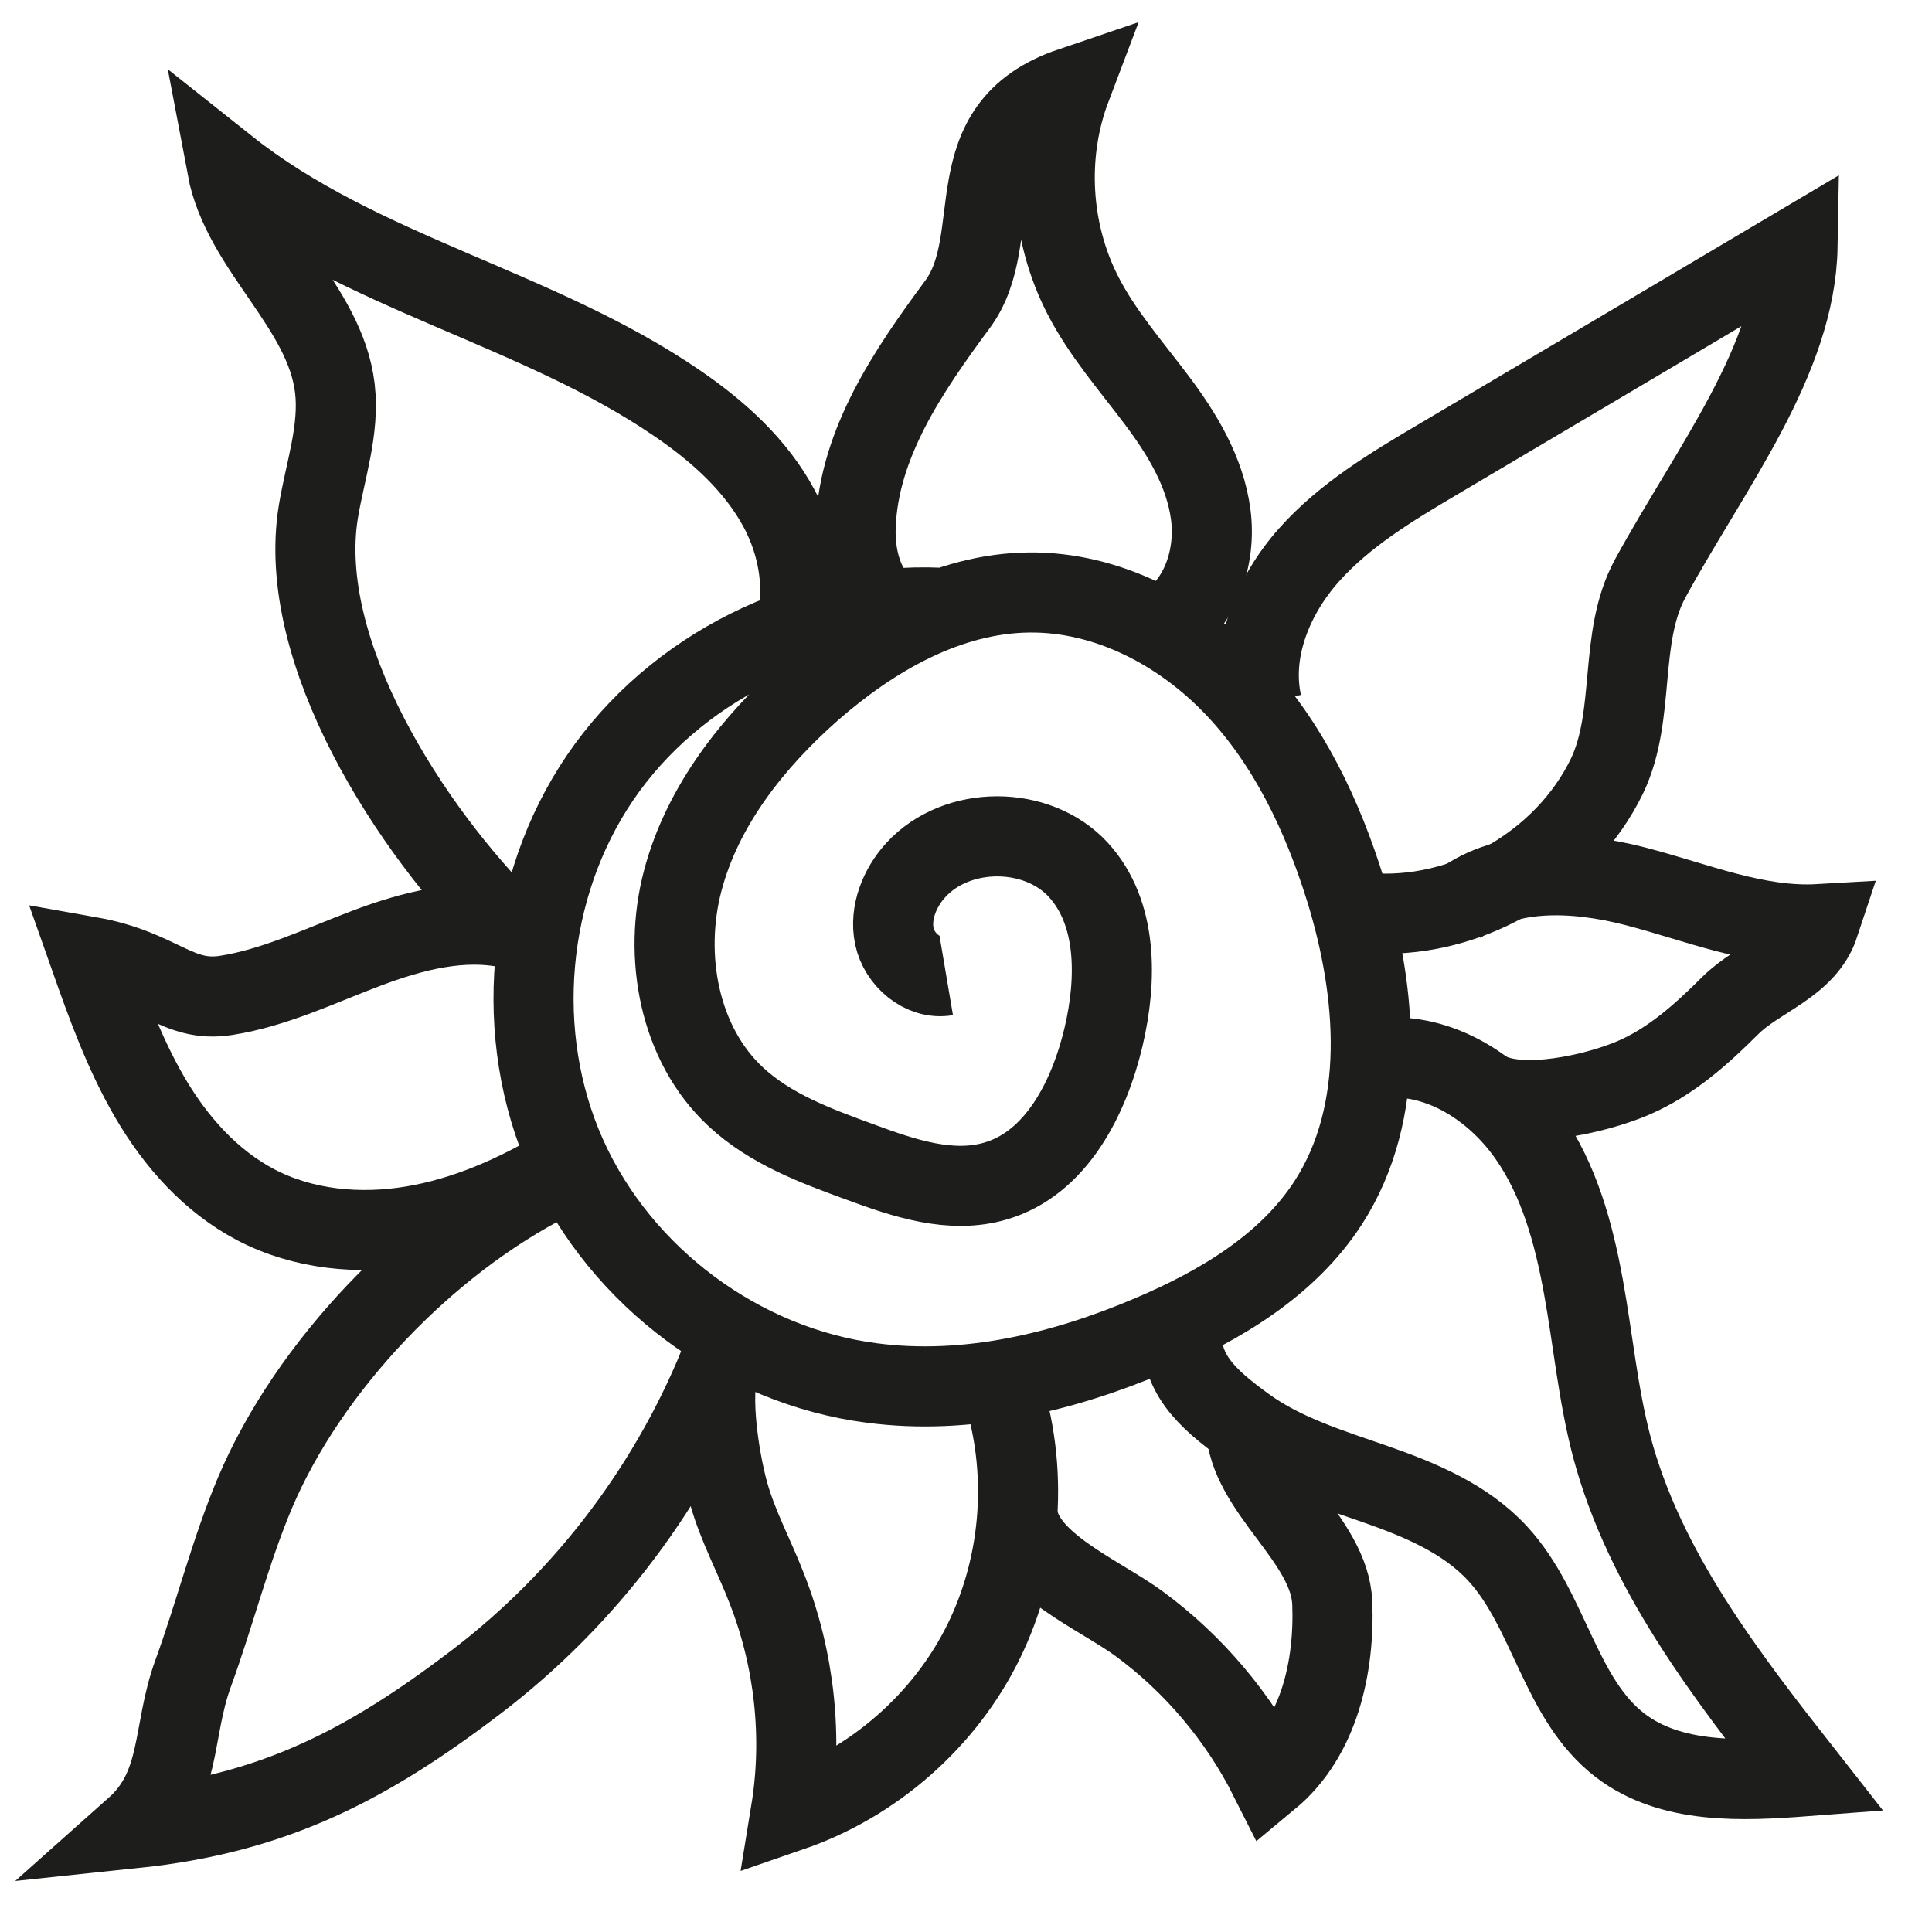
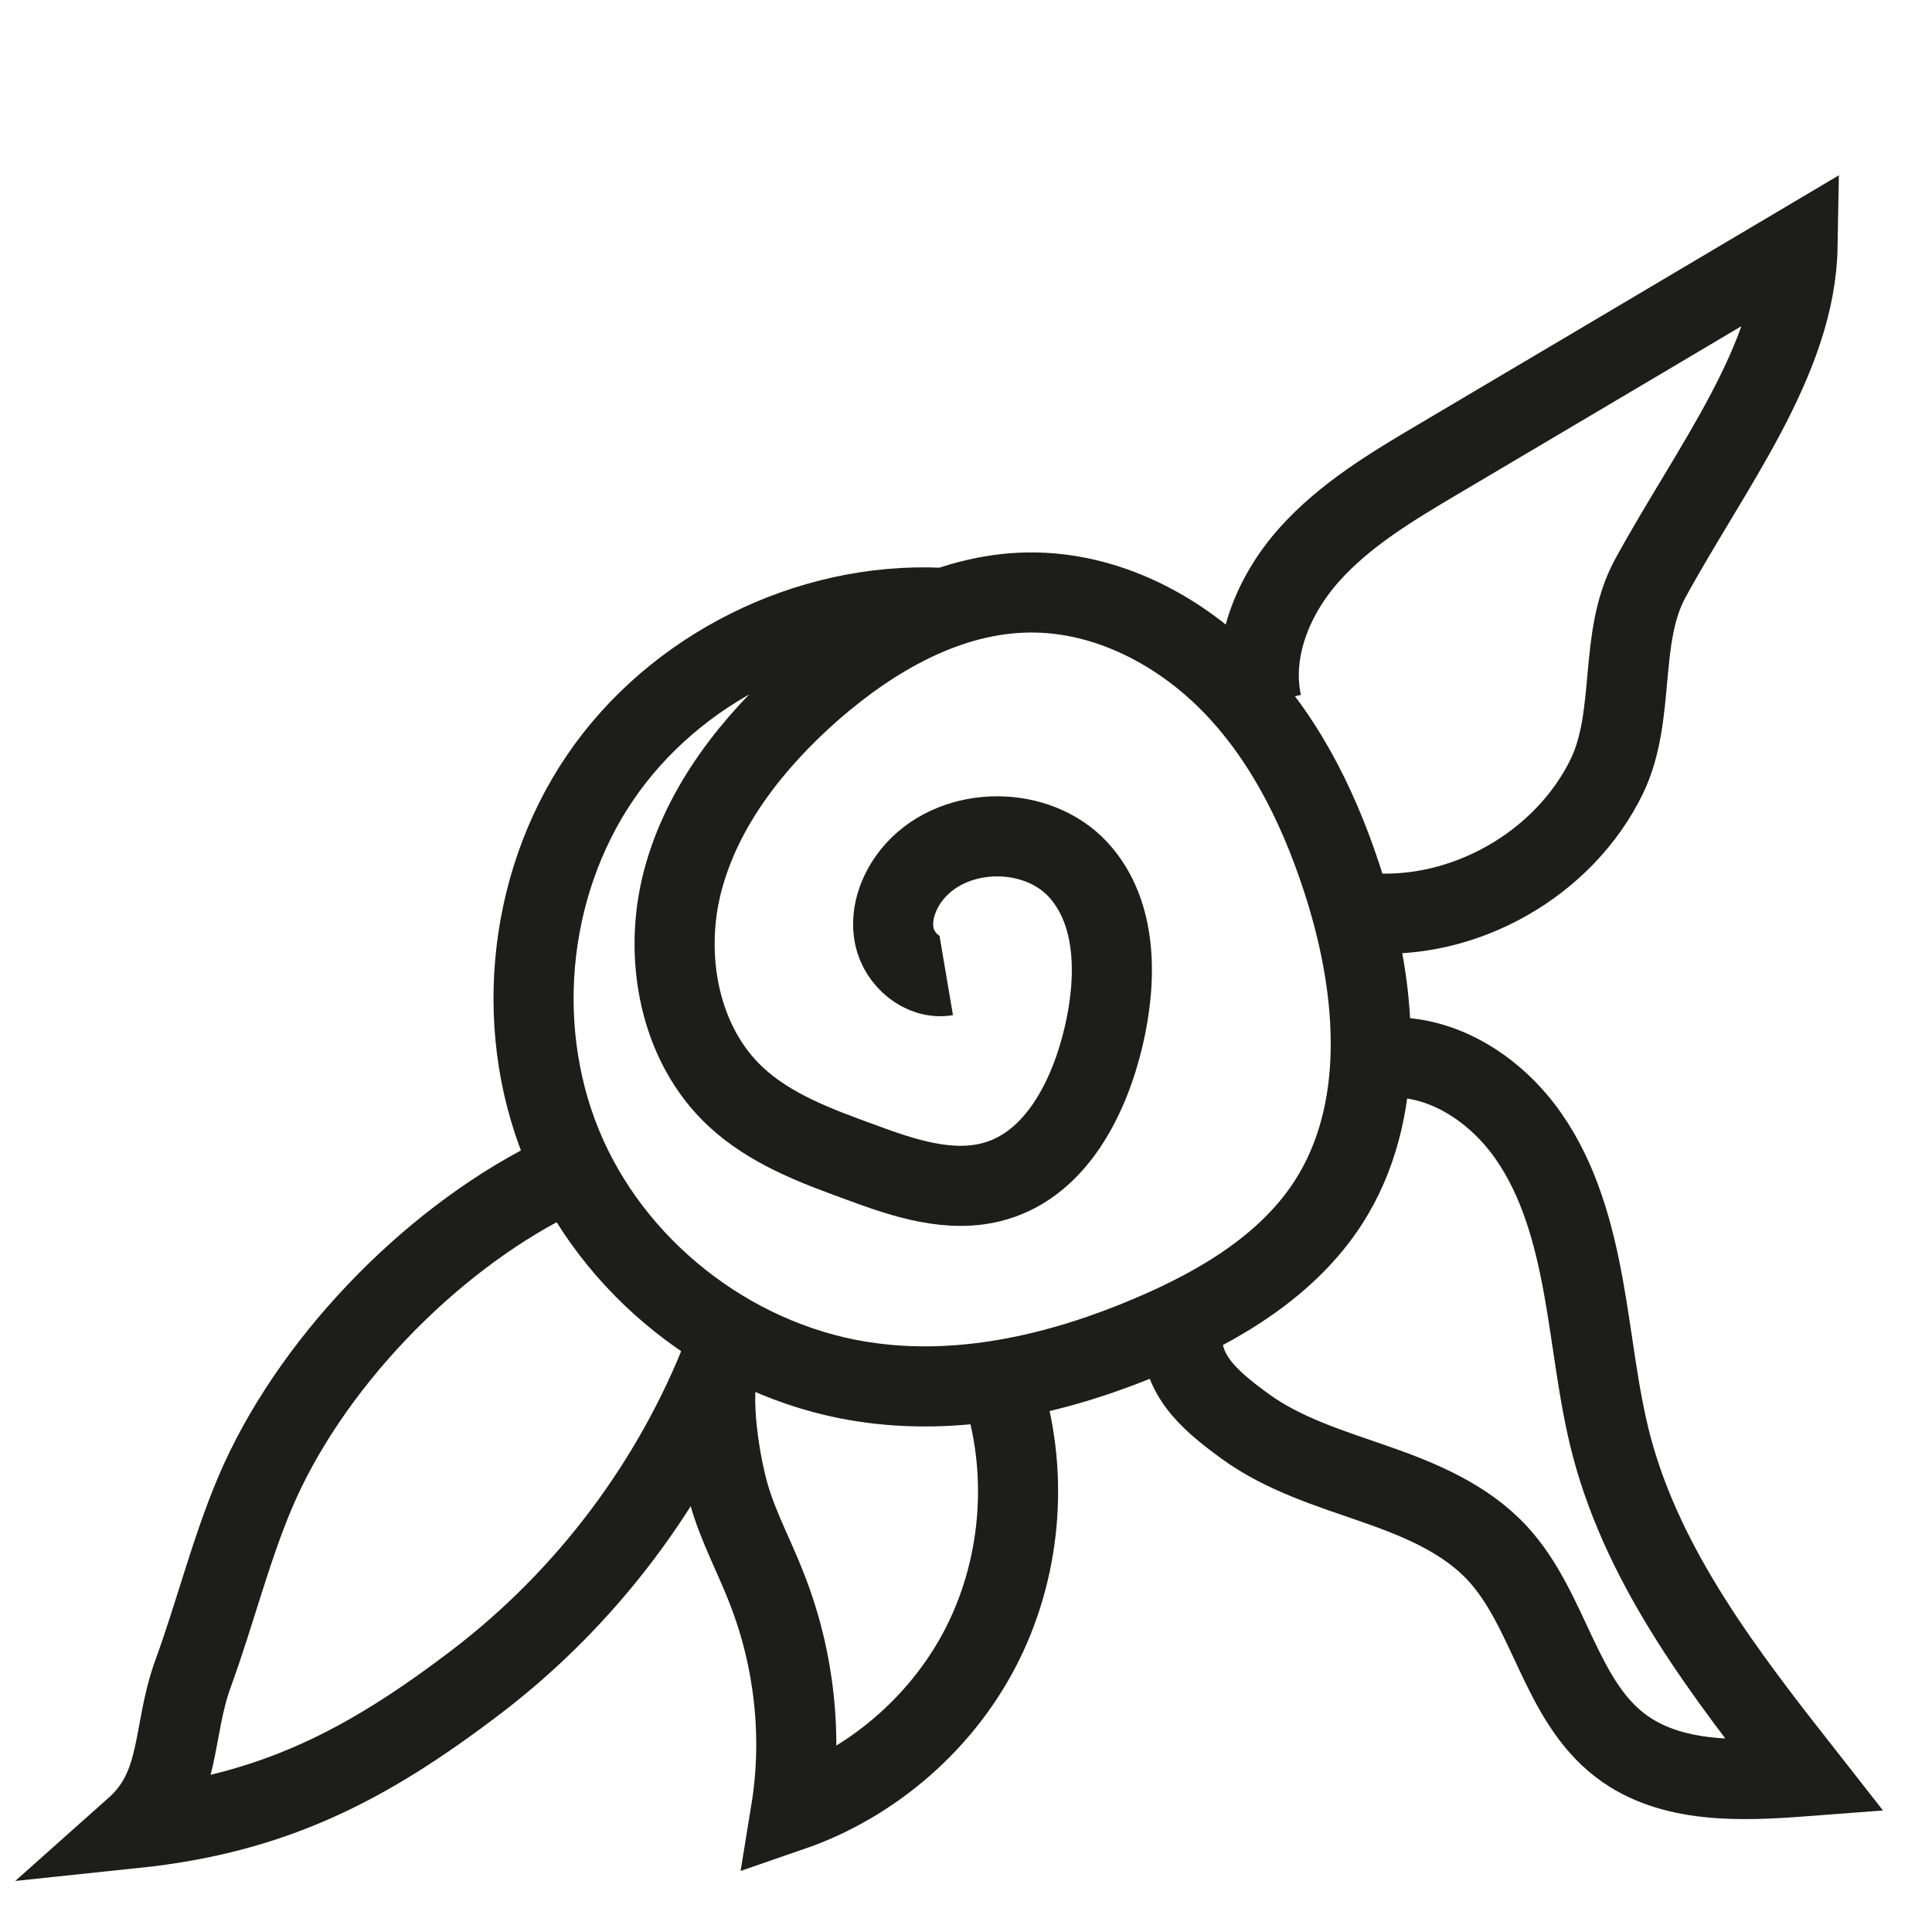
<svg xmlns="http://www.w3.org/2000/svg" id="katman_3" data-name="katman 3" viewBox="0 0 48 48">
  <defs>
    <style>
      .cls-1 {
        fill: none;
        stroke: #1d1d1b;
        stroke-miterlimit: 10;
        stroke-width: 1.99px;
      }
    </style>
  </defs>
  <path class="cls-1" d="M23.36,15.1c-3.28-.15-6.6,1.5-8.45,4.22s-2.18,6.41-.83,9.41,4.32,5.21,7.58,5.63c2.35.31,4.75-.26,6.93-1.19,1.72-.73,3.4-1.73,4.41-3.29,1.45-2.25,1.22-5.21.43-7.77-.57-1.84-1.42-3.64-2.75-5.04s-3.18-2.37-5.11-2.35c-2.02.02-3.89,1.1-5.41,2.43-1.45,1.28-2.71,2.87-3.2,4.74s-.09,4.05,1.32,5.36c.86.8,1.99,1.22,3.09,1.62,1.08.4,2.26.8,3.37.47,1.5-.44,2.32-2.06,2.68-3.59.33-1.41.35-3.07-.63-4.14-1.02-1.11-3.02-1.11-4.04.01-.4.44-.65,1.06-.53,1.64s.7,1.08,1.29.98" />
-   <path class="cls-1" d="M22.31,15.26c-.8-.32-1.09-1.33-1.05-2.2.08-2.05,1.31-3.85,2.53-5.5s-.13-4.39,2.82-5.39c-.63,1.66-.52,3.58.29,5.16.48.94,1.19,1.75,1.83,2.6s1.21,1.79,1.35,2.85-.25,2.23-1.16,2.77" />
  <path class="cls-1" d="M31.35,17.48c-.29-1.31.28-2.69,1.17-3.69s2.06-1.7,3.21-2.38c2.98-1.76,5.96-3.53,8.93-5.29-.05,2.83-2.16,5.5-3.66,8.25-.8,1.47-.35,3.38-1.07,4.9-1.06,2.2-3.56,3.62-5.99,3.41" />
-   <path class="cls-1" d="M19.55,16.16c.54-1.1.38-2.45-.19-3.52s-1.51-1.92-2.52-2.61c-3.48-2.39-7.89-3.24-11.2-5.87.38,2.02,2.44,3.45,2.68,5.49.12,1.03-.24,2.04-.41,3.06-.57,3.48,2.27,7.9,4.78,10.38" />
-   <path class="cls-1" d="M12.69,23.07c-1.2-.27-2.45.06-3.59.49s-2.27.98-3.48,1.17-1.64-.65-3.39-.96c.42,1.19.85,2.39,1.49,3.49s1.51,2.08,2.63,2.67c1.18.62,2.58.75,3.9.53s2.56-.77,3.7-1.45" />
  <path class="cls-1" d="M13.68,29.32c-3.06,1.55-6.01,4.61-7.35,7.78-.61,1.45-.99,2.99-1.53,4.47s-.27,2.8-1.45,3.85c3.43-.36,5.75-1.55,8.49-3.64s4.89-4.95,6.14-8.17" />
  <path class="cls-1" d="M17.98,33.61c-.43.75-.11,2.65.12,3.48s.65,1.59.96,2.4c.68,1.74.89,3.67.59,5.51,2.06-.71,3.83-2.26,4.79-4.22s1.12-4.3.43-6.37" />
  <path class="cls-1" d="M34.63,26.27c1.34.01,2.57.85,3.34,1.95s1.13,2.43,1.37,3.75.36,2.66.7,3.96c.82,3.09,2.84,5.69,4.81,8.2-1.58.12-3.33.2-4.59-.76-1.51-1.15-1.76-3.37-3.05-4.77-.8-.87-1.93-1.34-3.05-1.73s-2.27-.74-3.22-1.43-1.7-1.35-1.56-2.52" />
-   <path class="cls-1" d="M25.28,37.64c.15,1.21,2.04,1.98,3.02,2.7,1.36,1,2.48,2.33,3.24,3.84,1.23-1.02,1.62-2.76,1.56-4.35s-2.09-2.8-2.15-4.4" />
-   <path class="cls-1" d="M36.15,22.54c1.2-1,2.97-.91,4.48-.52s3.01,1.03,4.57.94c-.34,1.03-1.51,1.32-2.22,2.03s-1.47,1.39-2.4,1.79-2.79.82-3.66.33" />
</svg>